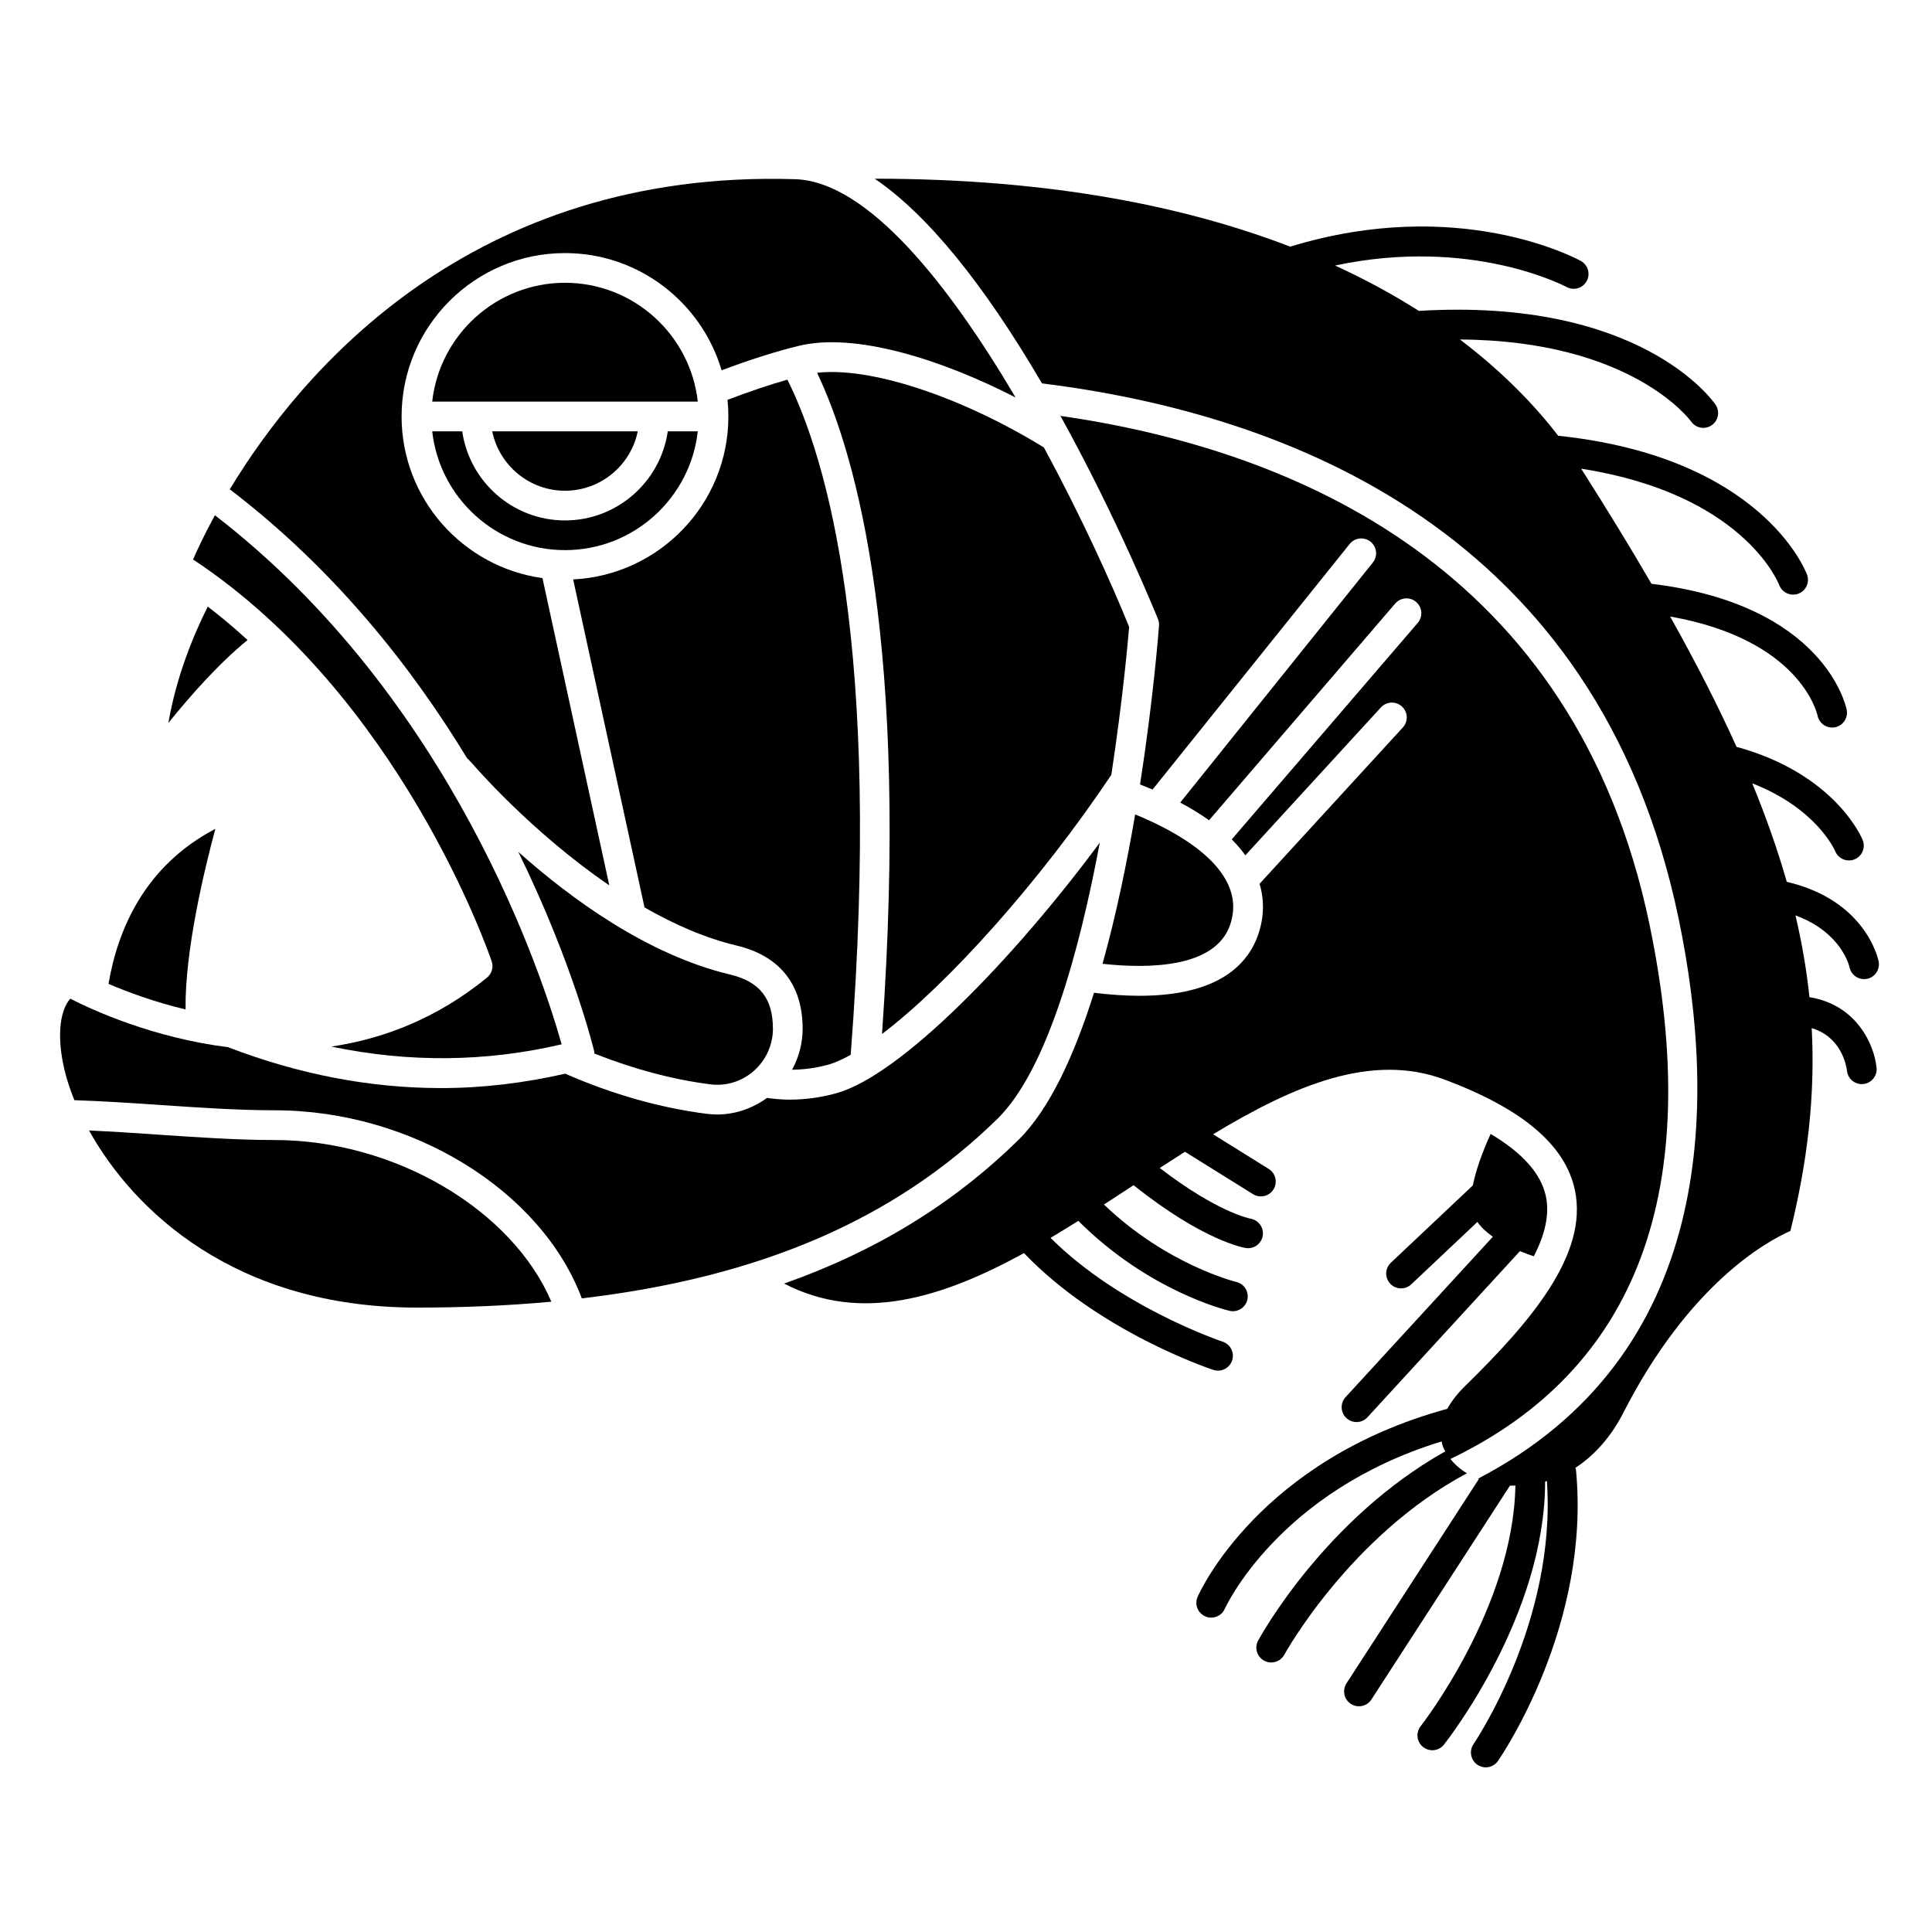
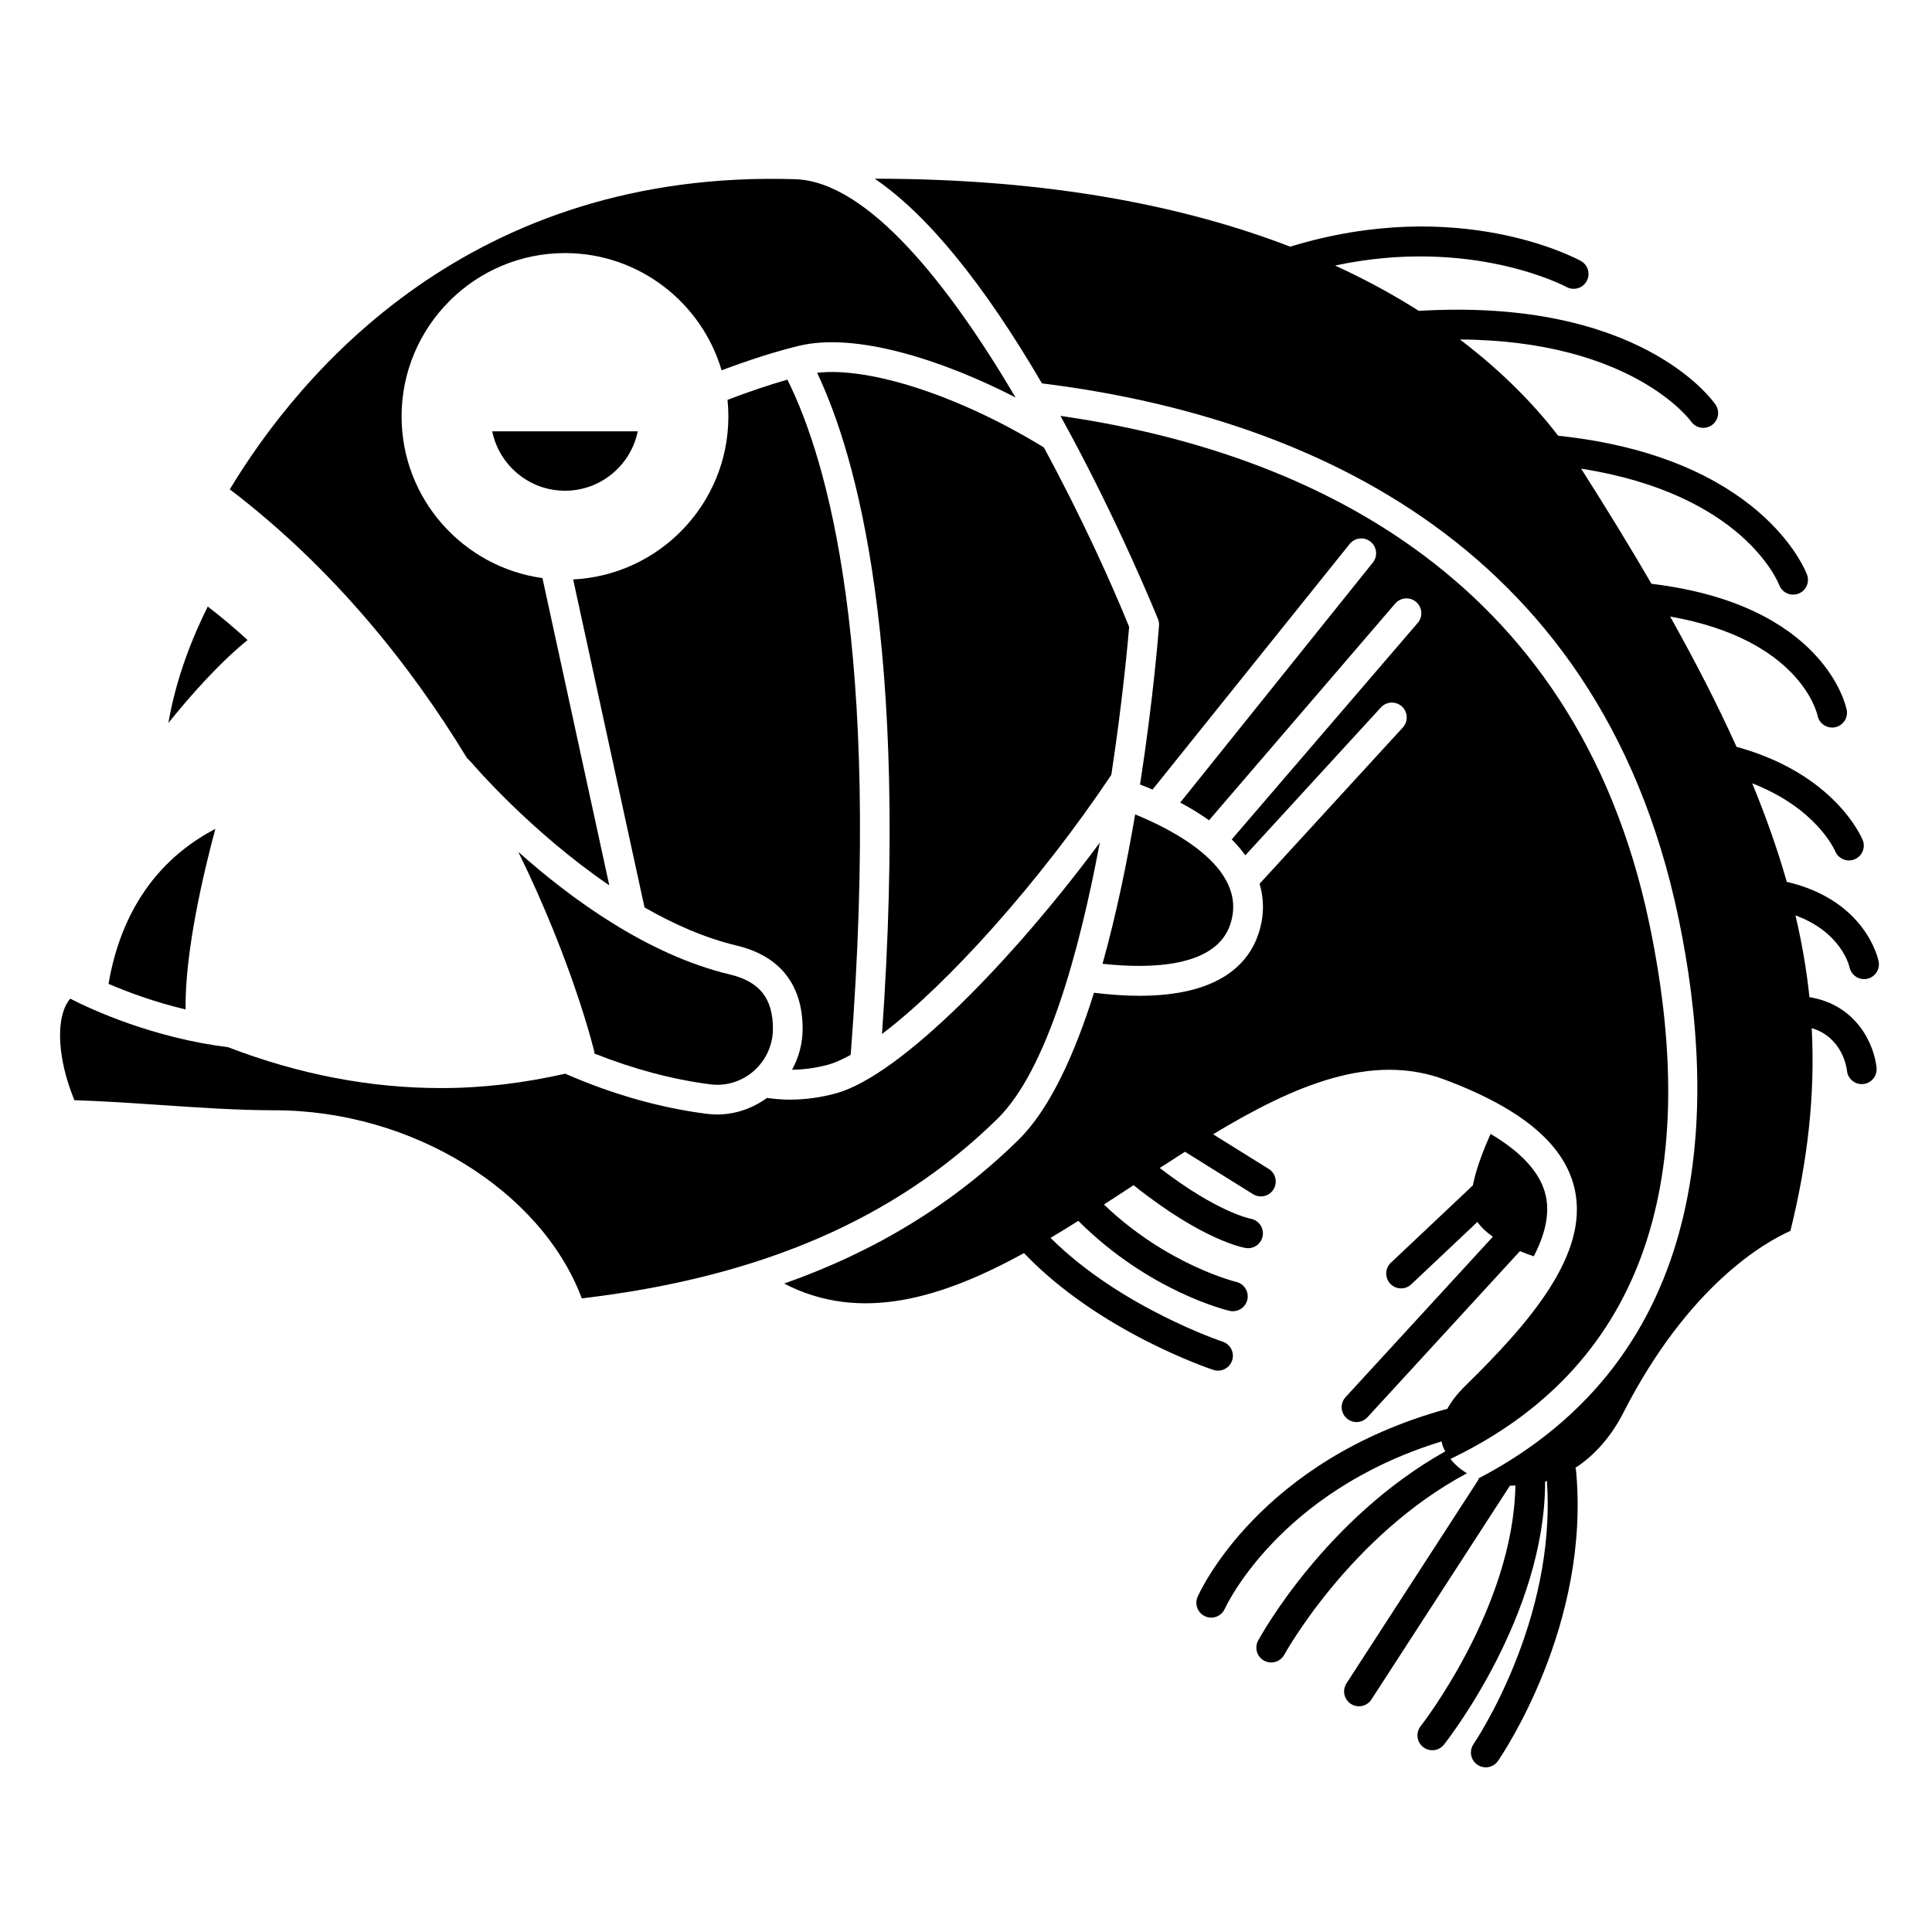
<svg xmlns="http://www.w3.org/2000/svg" fill="#000000" width="800px" height="800px" version="1.1" viewBox="144 144 512 512">
  <g>
    <path d="m500.83 519.82c0.754 0.695 1.711 1.039 2.66 1.039 1.066 0 2.125-0.43 2.902-1.273l40.406-44.02c1.281 0.523 2.539 0.992 3.668 1.363 2.879-5.559 4.25-10.945 3.211-15.879-1.262-6.016-6.231-11.543-14.648-16.551-2.394 5.281-3.969 9.898-4.711 13.645l-21.723 20.492c-1.582 1.492-1.652 3.984-0.164 5.566 0.777 0.82 1.82 1.23 2.867 1.23 0.973 0 1.941-0.359 2.699-1.07l17.523-16.531c1.039 1.477 2.473 2.769 4.098 3.918l-39.031 42.512c-1.469 1.602-1.359 4.09 0.242 5.559z" />
    <path d="m623.52 408.25c-0.738-7.113-1.977-14.305-3.699-21.652 12.047 4.402 14.203 13.211 14.32 13.734 0.383 1.863 2.019 3.148 3.852 3.148 0.246 0 0.504-0.023 0.758-0.074 2.133-0.418 3.527-2.484 3.109-4.617-0.137-0.703-3.438-16.219-24.348-21.094-2.391-8.402-5.438-17.066-9.152-26.102 16.84 6.562 21.73 17.395 21.992 18.004 0.625 1.516 2.09 2.43 3.637 2.43 0.492 0 0.996-0.09 1.484-0.293 2.016-0.82 2.981-3.117 2.156-5.133-0.309-0.758-7.449-17.57-33.43-24.684-4.898-10.867-10.754-22.316-17.594-34.531 34.219 6.043 38.867 25.336 39.074 26.285 0.383 1.859 2.019 3.141 3.852 3.141 0.25 0 0.508-0.023 0.766-0.074 2.133-0.422 3.523-2.496 3.098-4.629-0.23-1.176-6.078-27.906-51.738-33.398-5.609-9.656-11.816-19.797-18.637-30.508 42.527 6.652 52.059 29.73 52.492 30.844 0.594 1.566 2.09 2.539 3.68 2.539 0.457 0 0.926-0.082 1.379-0.246 2.035-0.758 3.07-3.031 2.305-5.062-0.488-1.316-12.27-31.148-65.938-36.801-5.793-7.535-14.211-16.539-26.043-25.508 45.562 0.273 61.039 21.418 61.254 21.723 0.762 1.102 1.992 1.699 3.242 1.699 0.762 0 1.535-0.223 2.211-0.684 1.793-1.227 2.258-3.676 1.035-5.473-0.82-1.195-20.082-28.379-78.637-24.848-6.547-4.168-13.918-8.227-22.191-12.016 36.164-7.719 61.047 5.527 61.328 5.68 0.602 0.332 1.25 0.488 1.898 0.488 1.387 0 2.727-0.73 3.445-2.027 1.055-1.902 0.367-4.297-1.535-5.352-1.348-0.742-32.461-17.434-77.027-3.793-27.375-10.543-63.277-18.008-110.11-18.008 13.883 9.453 28.711 27.574 44.324 54.242 65.652 8.152 147.4 39.484 168.71 141.79 10.465 50.234 9.324 115.94-53.168 148.48l0.238 0.086-35.078 54.148c-1.18 1.828-0.66 4.262 1.16 5.445 0.66 0.43 1.402 0.633 2.137 0.633 1.289 0 2.555-0.633 3.305-1.793l36.711-56.668 0.113 0.004c0.449 0 0.887-0.043 1.336-0.043-0.539 32.242-24.848 63.449-25.105 63.77-1.348 1.707-1.059 4.18 0.645 5.531 0.723 0.574 1.586 0.852 2.441 0.852 1.16 0 2.309-0.512 3.086-1.492 1.125-1.422 26.805-34.336 26.809-69.699 0.16-0.047 0.316-0.117 0.473-0.168 2.617 37.207-19.207 69.379-19.434 69.711-1.234 1.785-0.793 4.238 0.996 5.481 0.684 0.473 1.465 0.699 2.234 0.699 1.246 0 2.473-0.59 3.234-1.695 1.008-1.453 24.664-36.113 20.668-77.207-0.016-0.172-0.105-0.316-0.145-0.48 5.098-3.316 9.469-8.262 12.699-14.578 17.355-33.973 37.727-45.301 44.281-48.207 4.59-18.59 6.586-36.035 5.648-53.73 8.031 2.391 9.23 10.262 9.348 11.312 0.215 2.019 1.922 3.519 3.91 3.519 0.133 0 0.266-0.008 0.402-0.02 2.164-0.219 3.738-2.152 3.523-4.312-0.594-5.977-5.156-16.668-17.797-18.715z" />
    <path d="m363.53 426.14c1.746-0.484 3.754-1.406 5.914-2.602 8.324-108.04-6.246-157.85-16.777-178.93-4.883 1.391-10.211 3.195-15.867 5.352 0.152 1.449 0.227 2.918 0.227 4.406 0 23.145-18.266 42.047-41.133 43.188l18.91 86.922c7.738 4.438 15.996 8.102 24.414 10.109 11.438 2.723 17.488 10.355 17.488 22.062 0 3.828-1 7.547-2.801 10.848 3.219-0.051 6.438-0.477 9.625-1.355z" />
    <path d="m293.73 274.05c9.5 0 17.453-6.773 19.281-15.742h-38.566c1.832 8.969 9.785 15.742 19.285 15.742z" />
-     <path d="m293.73 218.94c-18.199 0-33.227 13.805-35.191 31.488h70.383c-1.965-17.684-16.992-31.488-35.191-31.488z" />
    <path d="m281.36 369.76c14.57 29.746 20.031 52.504 20.137 52.965 0.035 0.156 0 0.312 0.016 0.469 10.27 4.078 20.59 6.875 30.766 8.172 4.137 0.52 8.32-0.766 11.484-3.555 3.223-2.836 5.07-6.906 5.07-11.164 0-8.082-3.531-12.523-11.445-14.41-21.852-5.207-42.18-20.129-56.027-32.477z" />
-     <path d="m470.04 388.95c2.543-7.684-1.512-14.09-7.609-19.141-0.02-0.016-0.039-0.02-0.059-0.035-0.012-0.012-0.02-0.027-0.031-0.039-5.285-4.352-12.07-7.688-17.512-9.906-2.18 12.809-5.019 26.609-8.648 39.59 12.598 1.363 30.059 1.016 33.859-10.469z" />
+     <path d="m470.04 388.95c2.543-7.684-1.512-14.09-7.609-19.141-0.02-0.016-0.039-0.02-0.059-0.035-0.012-0.012-0.02-0.027-0.031-0.039-5.285-4.352-12.07-7.688-17.512-9.906-2.18 12.809-5.019 26.609-8.648 39.59 12.598 1.363 30.059 1.016 33.859-10.469" />
    <path d="m267.82 345 0.031-0.027 1.152 1.195c0.344 0.395 15.543 18.184 36.461 32.453l-17.707-81.418c-21.055-2.926-37.332-20.992-37.332-42.836 0-23.871 19.426-43.297 43.297-43.297 19.625 0 36.215 13.133 41.508 31.066 7.461-2.797 14.379-5.008 20.543-6.5 14.859-3.586 37.672 3.574 57.367 13.703-17.551-29.75-39.156-57.242-58.383-57.848-85.977-2.691-131.04 51.039-149.86 82.184 27.73 21.156 48.184 47.059 62.922 71.324z" />
    <path d="m360.54 242.79c10.648 22.43 24.445 72.402 17.203 175.23 17.508-13.285 41.785-40.305 60.77-68.68 2.981-19.539 4.398-35.328 4.723-39.199-4.691-11.617-12.719-29.34-22.605-47.566-22.172-13.609-46.082-21.398-60.09-19.781z" />
    <path d="m209.61 313.62c-3.356-3.086-6.879-6.051-10.551-8.875-3.762 7.519-8.328 18.484-10.434 30.848 5.586-6.949 13.305-15.746 20.984-21.973z" />
-     <path d="m216.77 446.12c-9.879 0-20.617-0.73-31-1.438-6.043-0.41-12.227-0.828-18.172-1.094 11.781 21.191 38.637 46.938 86.918 46.938 12.539 0 24.375-0.531 35.602-1.562-10.398-24.359-41.48-42.844-73.348-42.844z" />
    <path d="m435.46 367.3c-22.68 30.641-52.691 61.672-69.84 66.422-4.082 1.129-8.211 1.695-12.34 1.695-2.012 0-4.023-0.184-6.027-0.453-3.856 2.801-8.438 4.383-13.16 4.383-0.934 0-1.875-0.059-2.809-0.176-12.434-1.586-25.039-5.188-37.504-10.637-10.906 2.492-21.883 3.816-32.902 3.816-18.723 0-37.547-3.594-56.285-10.773l0.012-0.035c-20.031-2.492-36.09-9.863-41.992-12.887-3.094 3.578-3.594 11.344-1.141 20.355 0.551 2.027 1.301 4.227 2.242 6.551 7.312 0.234 15.051 0.742 22.586 1.258 10.25 0.695 20.852 1.418 30.465 1.418 36.387 0 70.656 21.23 81.422 49.844 47.449-5.59 83.078-21.059 110.15-47.59 13.082-12.816 21.707-44.277 27.121-73.191z" />
-     <path d="m293.73 289.79c18.199 0 33.227-13.805 35.191-31.488h-7.953c-1.922 13.328-13.387 23.617-27.238 23.617-13.852 0-25.316-10.289-27.238-23.617h-7.953c1.965 17.688 16.992 31.488 35.191 31.488z" />
    <path d="m201.07 363.66c-18.879 9.863-25.91 26.922-28.312 41.074 5.07 2.184 12.113 4.793 20.418 6.781-0.199-15.316 4.812-36.414 7.894-47.855z" />
-     <path d="m274.3 398.76c0.527 1.559 0.035 3.277-1.234 4.316-13.316 10.875-27.543 16.234-41.262 18.281 20.457 4.262 40.887 4.121 61.035-0.602-4.887-17.414-28.777-91.578-91.887-140.21-2.773 5.09-4.688 9.188-5.789 11.723 54.738 36.219 78.152 103.6 79.137 106.49z" />
    <path d="m532.75 534.43c-1.77-1.055-3.231-2.352-4.375-3.789 49.594-23.801 67.395-71.398 52.762-141.64-19.738-94.73-94.102-125.83-156.11-134.79 15.332 27.703 25.742 53.59 25.855 53.867 0.223 0.559 0.316 1.156 0.27 1.754-0.133 1.766-1.531 19.574-5.027 42.062 1.133 0.438 2.238 0.887 3.316 1.344l52.234-65.078c1.363-1.691 3.84-1.957 5.535-0.605 1.695 1.363 1.969 3.84 0.605 5.535l-51.043 63.598c2.809 1.492 5.348 3.062 7.637 4.691l49.336-57.43c1.418-1.652 3.902-1.84 5.551-0.422 1.648 1.418 1.84 3.902 0.418 5.551l-49.285 57.367c1.371 1.375 2.562 2.781 3.598 4.223l35.934-39.199c1.469-1.598 3.961-1.711 5.562-0.242 1.602 1.469 1.711 3.961 0.242 5.562l-37.965 41.422c1.258 4.25 1.219 8.684-0.285 13.227-2.633 7.949-10.395 16.457-31.547 16.457-3.609 0-7.625-0.262-12.047-0.801-5.18 16.484-11.762 30.898-20.07 39.039-17.211 16.875-37.668 29.43-62.043 38.031 20.293 10.504 41.887 3.805 63.566-8.078 19.773 20.719 48.922 30.535 50.188 30.957 0.41 0.133 0.824 0.195 1.23 0.195 1.652 0 3.191-1.051 3.738-2.707 0.68-2.062-0.441-4.289-2.508-4.973-0.285-0.09-27.176-9.125-45.613-27.508 2.457-1.457 4.91-2.969 7.359-4.508 18.672 18.652 39.172 23.637 40.07 23.844 0.301 0.074 0.598 0.102 0.895 0.102 1.785 0 3.402-1.227 3.824-3.035 0.496-2.113-0.82-4.231-2.934-4.731-0.191-0.047-18.355-4.492-35.066-20.508 2.621-1.699 5.242-3.41 7.852-5.125 18.559 14.812 29.328 16.59 29.793 16.66 0.195 0.02 0.387 0.035 0.578 0.035 1.898 0 3.555-1.387 3.859-3.316 0.34-2.133-1.121-4.144-3.246-4.508-0.09-0.02-8.707-1.625-24.043-13.43 2.234-1.461 4.465-2.891 6.68-4.301l18.035 11.238c0.648 0.406 1.367 0.594 2.078 0.594 1.316 0 2.598-0.656 3.344-1.855 1.148-1.848 0.586-4.273-1.258-5.422l-14.746-9.188c21.539-13.008 42.09-21.742 61.492-14.441 20.633 7.769 31.883 17.344 34.395 29.273 3.586 17.043-11.828 34.969-29.016 51.793-2.102 2.059-3.695 4.109-4.801 6.129-49.695 13.566-65.52 48.336-66.172 49.824-0.875 1.992 0.035 4.312 2.027 5.184 0.516 0.227 1.051 0.332 1.578 0.332 1.516 0 2.961-0.883 3.609-2.359 0.141-0.328 14.164-31.07 57.434-44.332 0.105 0.469 0.207 0.938 0.383 1.395 0.16 0.426 0.387 0.828 0.605 1.23-31.742 17.812-48.824 48.723-49.594 50.141-1.035 1.91-0.328 4.297 1.586 5.332 0.594 0.324 1.234 0.477 1.875 0.477 1.398 0 2.75-0.742 3.465-2.059 0.18-0.32 17.43-31.535 48.395-48.078z" />
  </g>
</svg>